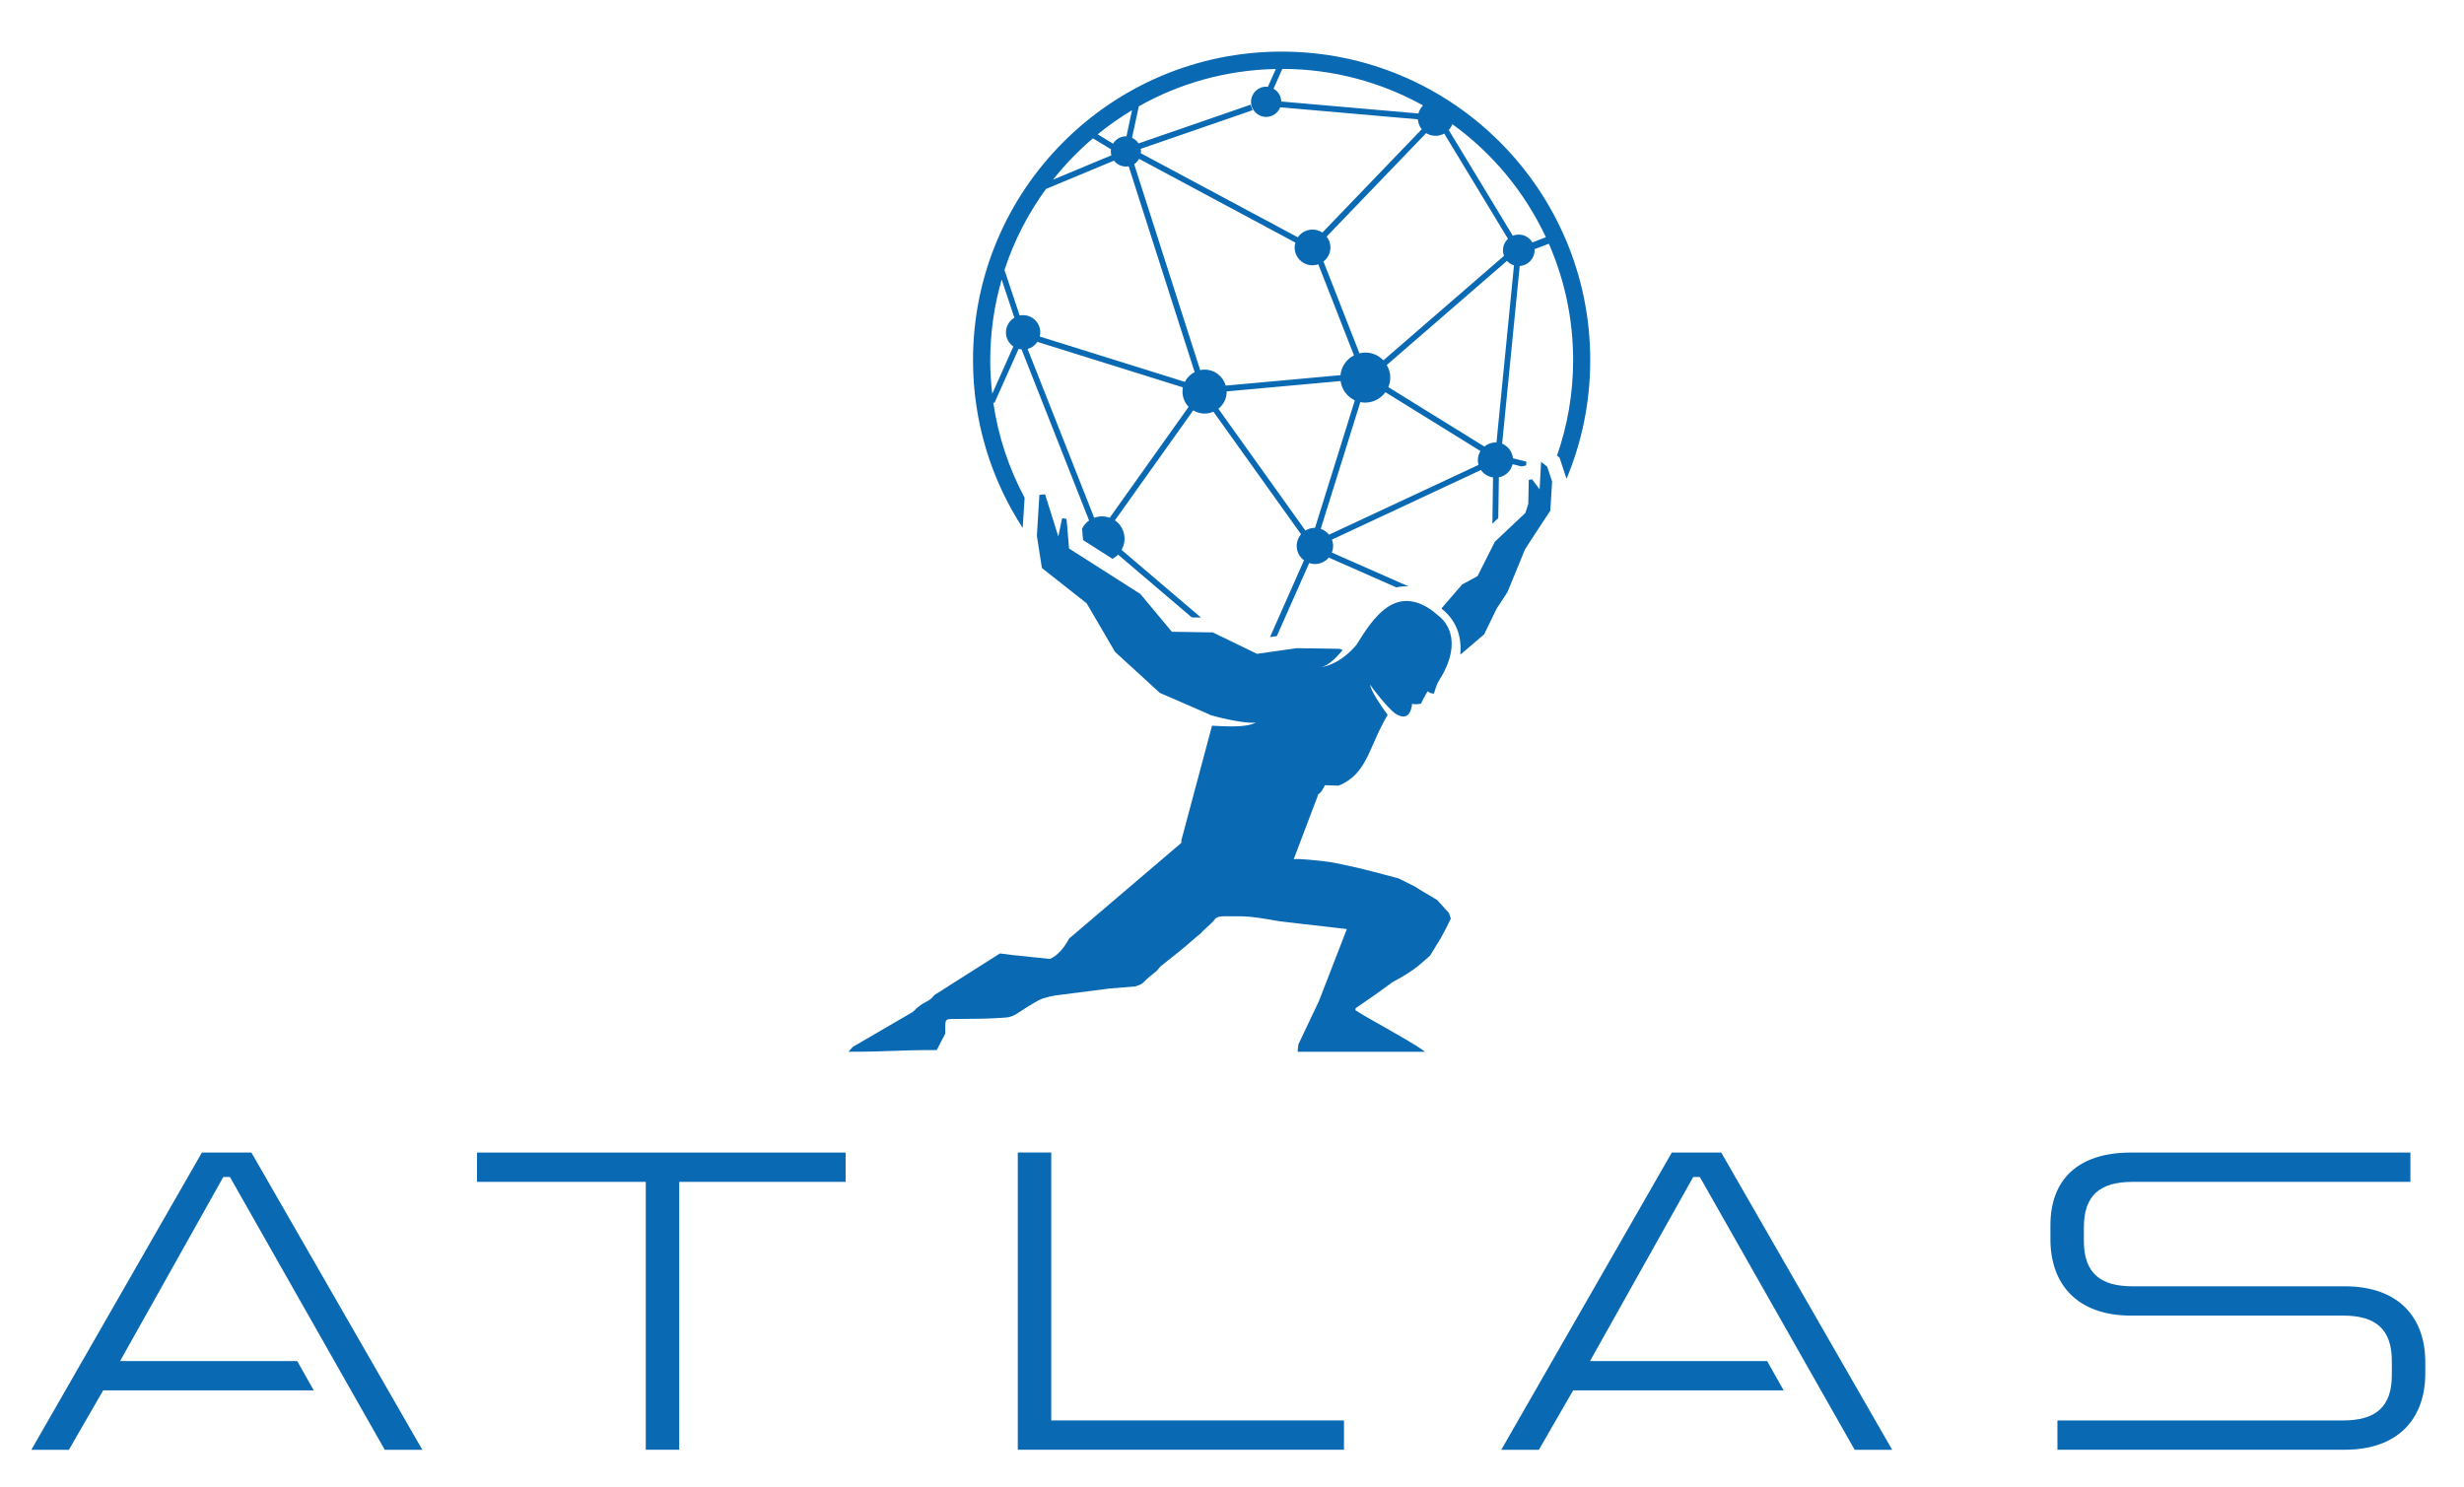
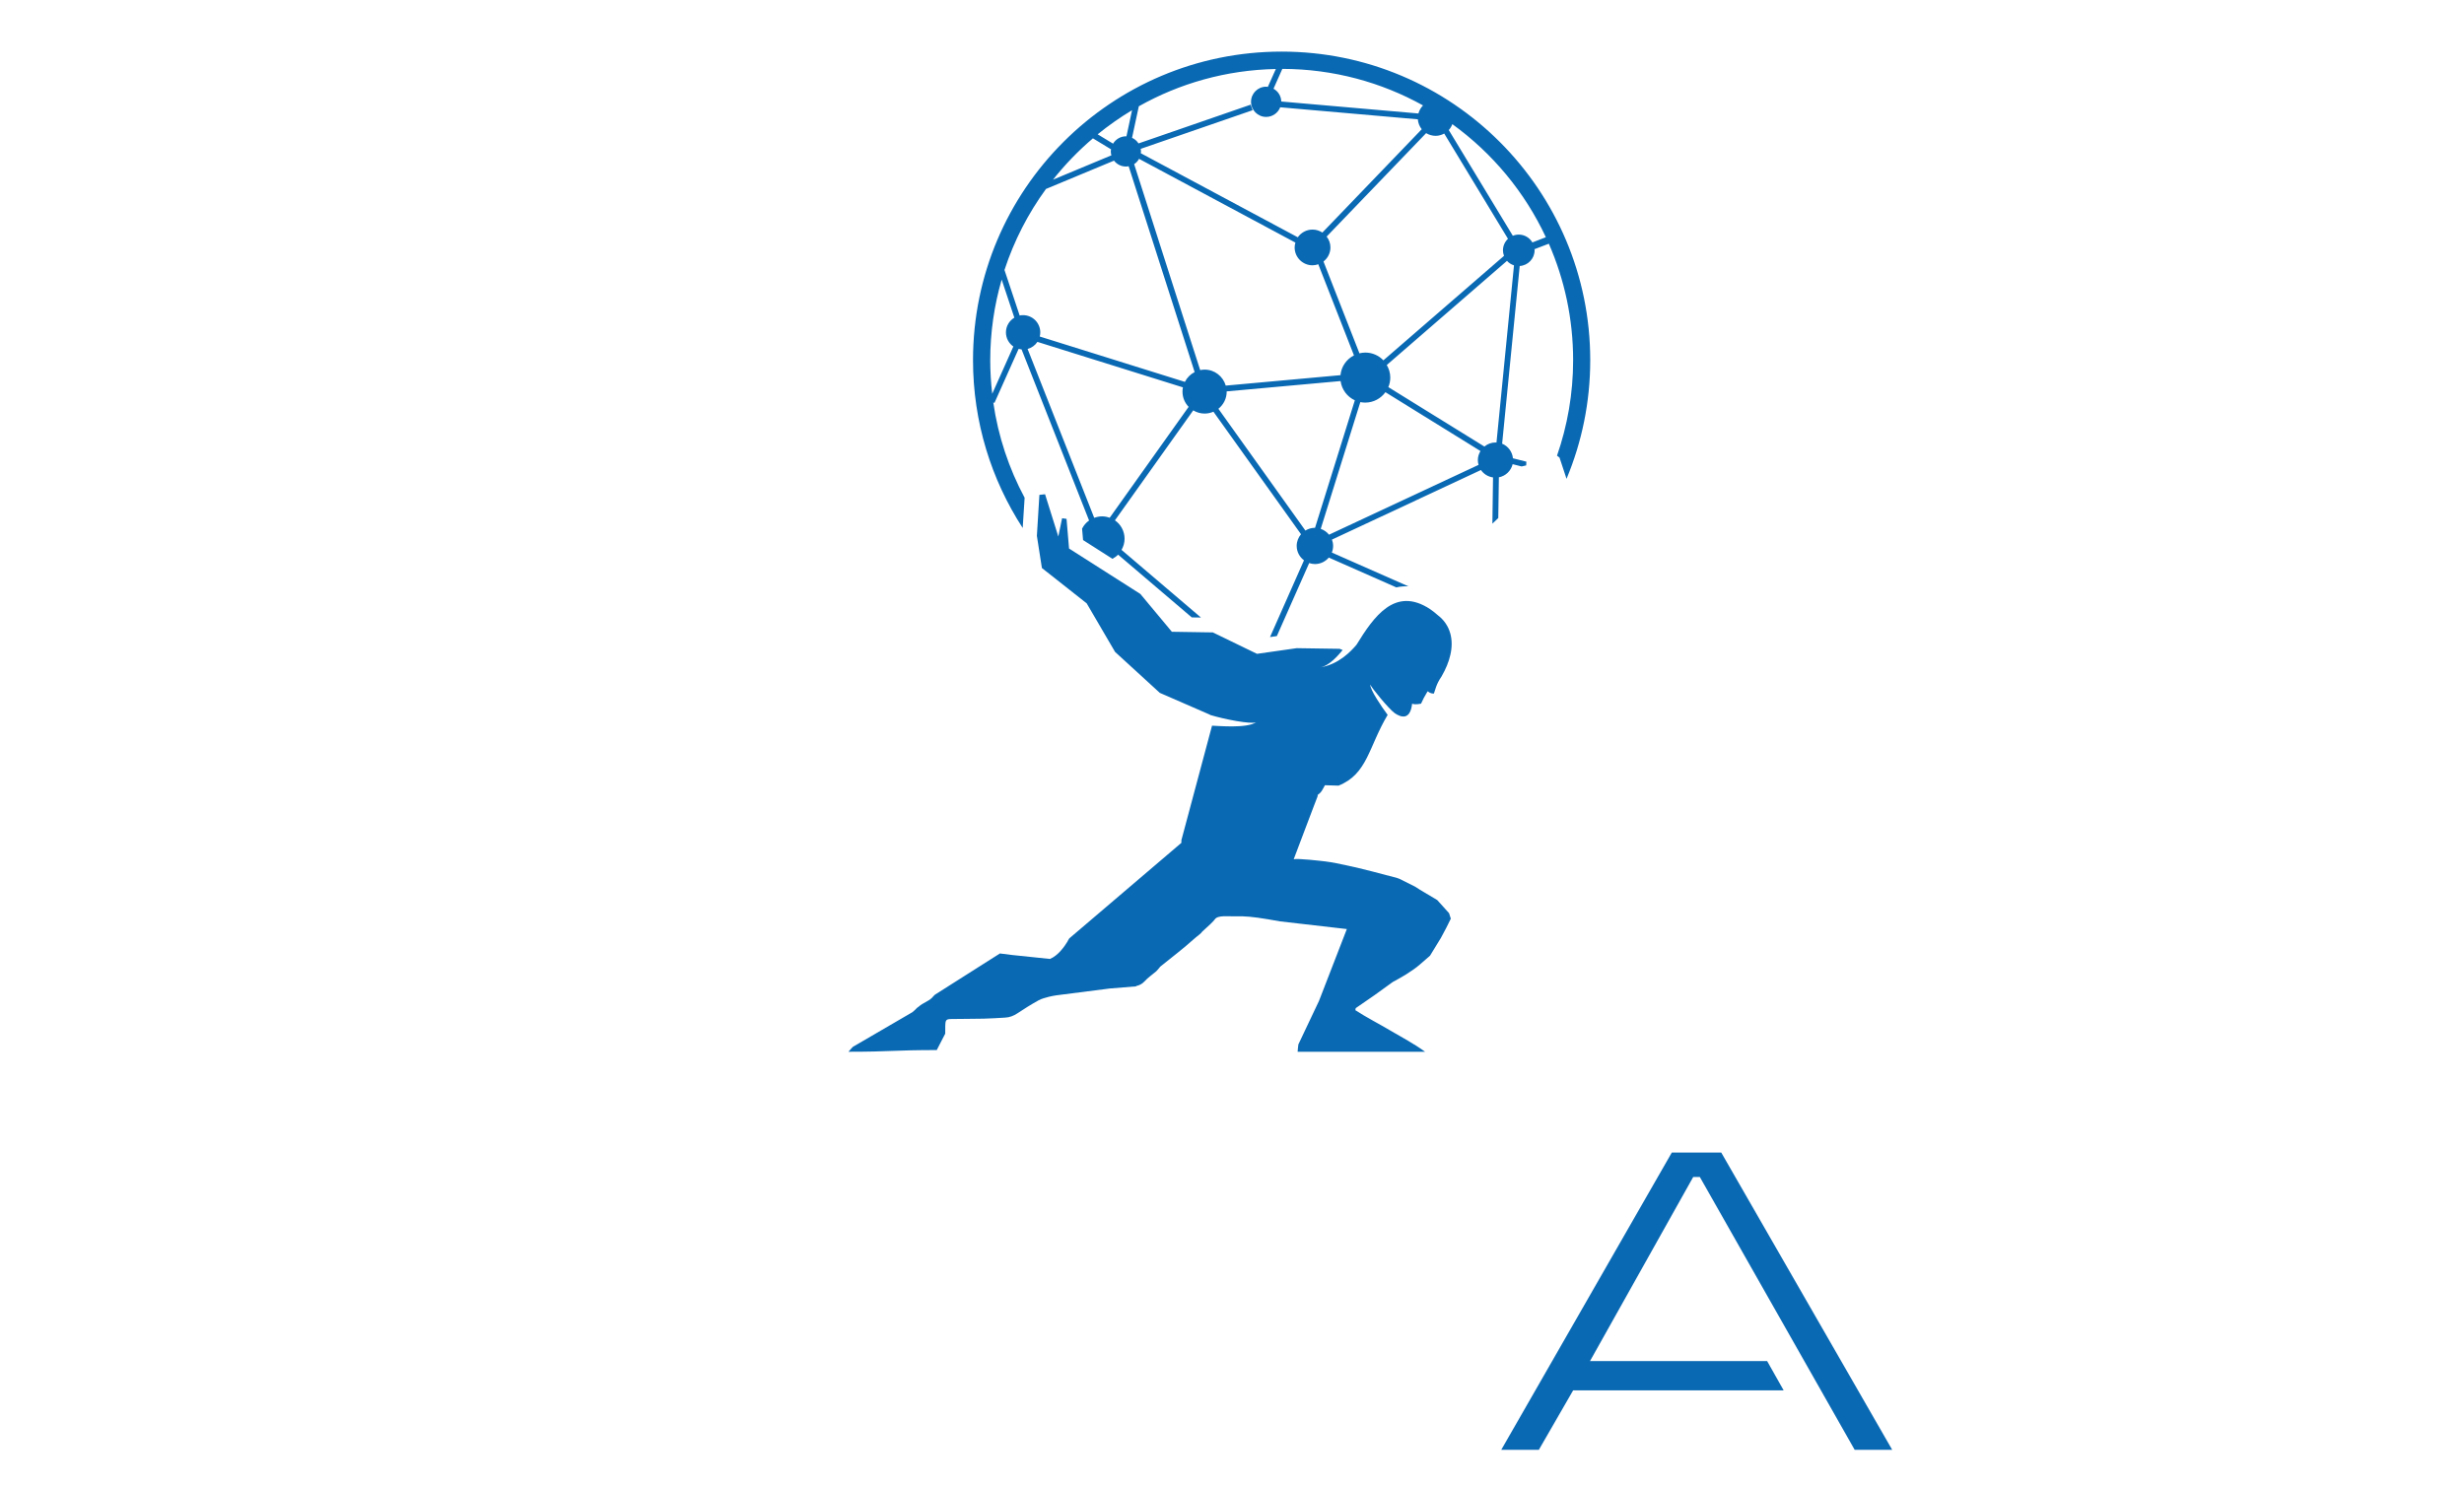
<svg xmlns="http://www.w3.org/2000/svg" viewBox="0 0 422.04 254.67" id="vector_art" overflow="hidden">
-   <path d="M43.06 197.45 72.34 248.37 65.9 248.37 39.38 201.63 38.25 201.63 20.57 233.17 50.91 233.17 53.74 238.19 17.67 238.19 11.8 248.37 5.37 248.37 34.58 197.45 43.06 197.45Z" fill="#0A69B3" />
-   <path d="M144.84 197.45 144.84 202.47 116.34 202.47 116.34 248.36 110.61 248.36 110.61 202.47 81.7 202.47 81.7 197.45 144.84 197.45Z" fill="#0A69B3" />
-   <path d="M180.06 197.45 180.06 243.34 230.2 243.34 230.2 248.36 174.33 248.36 174.33 197.44 180.06 197.44Z" fill="#0A69B3" />
  <path d="M294.82 197.45 324.1 248.37 317.67 248.37 291.15 201.63 290.02 201.63 272.34 233.17 302.68 233.17 305.51 238.19 269.45 238.19 263.58 248.37 257.14 248.37 286.35 197.45 294.82 197.45Z" fill="#0A69B3" />
-   <path d="M401.62 220.36C410.81 220.36 415.41 225.66 415.41 233.37L415.41 235.28C415.41 242.99 410.81 248.36 401.62 248.36L352.4 248.36 352.4 243.34 401.34 243.34C406.86 243.34 409.68 241.08 409.68 235.56L409.68 233.16C409.68 227.64 406.85 225.38 401.34 225.38L364.99 225.38C355.8 225.38 351.2 220.01 351.2 212.3L351.2 209.9C351.2 202.19 355.8 197.45 364.99 197.45L412.86 197.45 412.86 202.47 365.27 202.47C359.75 202.47 356.93 204.73 356.93 210.25L356.93 212.58C356.93 218.1 359.76 220.36 365.27 220.36L401.62 220.36Z" fill="#0A69B3" />
  <path d="M175.5 85.27C172.82 80.27 170.97 74.77 170.13 68.94L170.33 69.03 174.47 59.77C174.63 59.81 174.8 59.84 174.98 59.86L186.54 89.17C186.03 89.53 185.62 90.01 185.34 90.57L185.51 92.52 190.54 95.73C190.9 95.54 191.23 95.31 191.51 95.02L204.13 105.77 205.7 105.79 192.1 94.2C192.42 93.64 192.62 92.99 192.62 92.3 192.62 90.99 191.97 89.84 190.97 89.14L204.38 70.3C204.95 70.64 205.61 70.85 206.33 70.85 206.87 70.85 207.38 70.73 207.84 70.53L222.84 91.52C222.39 92.06 222.1 92.75 222.1 93.51 222.1 94.53 222.59 95.42 223.35 95.99L217.53 109.14 218.7 108.97 224.24 96.46C224.55 96.56 224.88 96.63 225.23 96.63 226.18 96.63 227.03 96.19 227.6 95.52L239.17 100.63C239.18 100.63 239.2 100.62 239.21 100.62 239.88 100.47 240.56 100.42 241.24 100.45L228.12 94.66C228.26 94.3 228.34 93.92 228.34 93.51 228.34 93.13 228.26 92.78 228.14 92.44L253.66 80.52C254.13 81.2 254.87 81.67 255.73 81.79L255.62 89.71 256.63 88.75 256.73 81.77C257.89 81.55 258.81 80.66 259.09 79.52L260.62 79.91 261.41 79.73 261.44 79.09 259.14 78.51C259.03 77.38 258.3 76.43 257.29 76.01L260.3 45.57C261.72 45.48 262.85 44.31 262.85 42.87 262.85 42.81 262.84 42.75 262.83 42.69L265.29 41.75C267.96 47.86 269.45 54.61 269.45 61.7 269.45 67.43 268.47 72.93 266.69 78.06L267.12 78.39 268.32 82.03C270.93 75.77 272.38 68.91 272.38 61.7 272.38 32.51 248.71 8.84 219.52 8.84 190.33 8.84 166.66 32.51 166.66 61.7 166.66 72.31 169.8 82.18 175.17 90.45L175.5 85.27ZM190.07 88.7C189.66 88.55 189.22 88.46 188.76 88.46 188.29 88.46 187.84 88.56 187.42 88.71L176.01 59.78C176.71 59.59 177.3 59.16 177.69 58.57L202.61 66.36C202.56 66.6 202.54 66.84 202.54 67.1 202.54 68.11 202.94 69.02 203.59 69.7L190.07 88.7ZM206.33 63.32C206.07 63.32 205.81 63.35 205.57 63.4L194.26 28.12C194.61 27.89 194.9 27.58 195.1 27.21L221.88 41.56C221.8 41.83 221.75 42.1 221.75 42.39 221.75 44.08 223.12 45.45 224.81 45.45 225.16 45.45 225.49 45.38 225.8 45.27L231.91 60.88C230.64 61.53 229.74 62.78 229.6 64.27L209.95 66.06C209.49 64.48 208.05 63.32 206.33 63.32ZM225.22 90.42C224.62 90.42 224.07 90.6 223.59 90.89L208.69 70.03C209.55 69.34 210.11 68.29 210.11 67.1 210.11 67.08 210.11 67.07 210.11 67.05L229.62 65.28C229.82 66.75 230.76 67.98 232.06 68.58L225.24 90.43C225.23 90.42 225.22 90.42 225.22 90.42ZM253.25 79.64 227.64 91.6C227.27 91.14 226.79 90.8 226.22 90.6L233 68.89C233.27 68.94 233.55 68.97 233.84 68.97 235.27 68.97 236.52 68.26 237.3 67.19L253.58 77.27C253.3 77.73 253.13 78.26 253.13 78.83 253.13 79.11 253.18 79.38 253.25 79.64ZM256.32 75.82C256.26 75.82 256.21 75.8 256.16 75.8 255.43 75.8 254.77 76.07 254.25 76.5L237.8 66.32C238.01 65.81 238.13 65.26 238.13 64.68 238.13 63.89 237.9 63.17 237.53 62.53L258.12 44.69C258.44 45.05 258.85 45.31 259.32 45.46L256.32 75.82ZM248.76 21.27C255.62 26.23 261.16 32.89 264.78 40.64L262.47 41.53C262 40.73 261.13 40.19 260.14 40.19 259.78 40.19 259.44 40.26 259.12 40.39L248.15 22.28C248.42 21.98 248.62 21.64 248.76 21.27ZM245.9 23.27C246.43 23.27 246.93 23.12 247.37 22.88L258.29 40.91C257.76 41.41 257.43 42.11 257.43 42.89 257.43 43.22 257.5 43.54 257.61 43.83L236.95 61.73C236.17 60.91 235.07 60.4 233.85 60.4 233.51 60.4 233.18 60.45 232.85 60.53L226.69 44.8C227.41 44.24 227.88 43.37 227.88 42.39 227.88 41.68 227.63 41.04 227.23 40.53L244.27 22.81C244.74 23.09 245.3 23.27 245.9 23.27ZM219.64 11.8C228.38 11.82 236.59 14.09 243.74 18.06 243.37 18.44 243.09 18.91 242.95 19.44L219.46 17.39C219.44 16.44 218.91 15.63 218.13 15.2L219.64 11.8ZM195.06 18.21C202.02 14.29 210.01 11.99 218.53 11.82L217.16 14.88C217.06 14.87 216.97 14.85 216.87 14.85 215.44 14.85 214.28 16.01 214.28 17.44 214.28 18.87 215.44 20.03 216.87 20.03 217.97 20.03 218.9 19.34 219.28 18.38L242.85 20.44C242.9 21.08 243.14 21.67 243.52 22.14L226.5 39.84C226.01 39.52 225.43 39.33 224.81 39.33 223.77 39.33 222.85 39.85 222.29 40.65L195.4 26.25C195.41 26.15 195.43 26.06 195.43 25.96 195.43 25.8 195.41 25.65 195.38 25.5L214.55 18.88 214.22 17.93 195.01 24.57C194.74 24.15 194.35 23.81 193.9 23.61L195.06 18.21ZM193.9 18.88 192.94 23.36C192.91 23.36 192.88 23.35 192.86 23.35 191.92 23.35 191.1 23.86 190.65 24.61L188.01 23.01C189.86 21.51 191.83 20.12 193.9 18.88ZM187.2 23.7 190.3 25.58C190.28 25.7 190.26 25.82 190.26 25.94 190.26 26.17 190.3 26.4 190.36 26.61L180.36 30.78C182.41 28.2 184.69 25.83 187.2 23.7ZM179.16 32.37 190.81 27.52C191.28 28.13 192.02 28.53 192.85 28.53 193.01 28.53 193.17 28.51 193.32 28.48L204.62 63.74C203.9 64.11 203.32 64.69 202.95 65.42L178.09 57.65C178.15 57.42 178.18 57.19 178.18 56.94 178.18 55.31 176.86 53.99 175.23 53.99 175.03 53.99 174.84 54.01 174.65 54.05L172.05 46.25C173.7 41.22 176.11 36.55 179.16 32.37ZM169.61 61.73C169.61 56.93 170.3 52.29 171.57 47.9L173.74 54.42C172.88 54.94 172.3 55.87 172.3 56.94 172.3 57.94 172.8 58.83 173.57 59.36L169.95 67.46C169.73 65.57 169.61 63.66 169.61 61.73Z" fill="#0A69B3" />
  <g>
    <path d="M202.34 143.98 207.6 124.32C208.71 124.35 213.49 124.81 215.15 123.74 214.2 124.09 209.81 123.24 207.34 122.5L207.09 122.37 198.66 118.7 190.99 111.68 186.13 103.36 178.46 97.31 177.6 91.8 178.03 84.78 179 84.67 181.27 91.91 181.92 88.78 182.68 88.89 183.11 93.97 195.32 101.75 200.72 108.23 207.74 108.34 215.3 112.01 222.11 111.04 229.46 111.15 229.97 111.36C229.28 112.19 227.7 114.09 226.09 114.34 229.3 113.84 231.44 111.53 232.35 110.45 235.32 105.62 238.95 100.4 244.95 104.35 245.42 104.67 245.84 105.01 246.22 105.35L246.22 105.35C248.49 107.06 249.02 109.66 248.41 112.23 248.15 113.37 247.66 114.59 246.92 115.87 245.95 117.28 245.84 118.22 245.6 118.82 245.14 118.85 244.67 118.59 244.59 118.42 244.55 118.45 244.51 118.49 244.47 118.52 243.98 119.31 243.73 119.83 243.4 120.55 243.18 120.57 242.53 120.76 241.87 120.56 241.55 123.41 239.98 122.92 238.9 122.18 237.79 121.37 234.87 117.75 234.7 117.28 234.7 118.21 236.56 120.96 237.68 122.47 234.41 127.94 234.25 132.59 229.27 134.59L226.94 134.52C226.5 135.27 226.42 135.68 225.69 136.18L225.69 136.4C225.69 136.35 221.59 147.2 221.59 147.2 222.31 147.02 226.28 147.49 226.98 147.57 228.25 147.72 229.54 148.02 230.8 148.28 233.14 148.77 236.83 149.75 239.3 150.41L239.71 150.56 242.41 151.91C242.77 152.13 243.01 152.3 243.22 152.43 244.2 153.02 245.18 153.61 246.17 154.19L246.18 154.2C246.18 154.2 247.28 155.41 248.2 156.44L248.5 157.38C248.13 158.2 247.32 159.73 246.8 160.68L244.94 163.72C244.34 164.24 243.74 164.77 243.22 165.22 242.53 165.82 241.65 166.42 240.85 166.92 240.73 167 240.62 167.07 240.52 167.12 239.45 167.77 238.57 168.22 238.57 168.22 237.44 169.04 236.43 169.78 235.41 170.5 234.35 171.25 233.28 171.97 232.21 172.71 232.19 172.83 232.17 172.94 232.15 173.06 234.09 174.32 236.16 175.37 238.15 176.55 240.14 177.73 242.2 178.79 244.09 180.18 236.84 180.18 229.58 180.18 222.26 180.18 222.31 179.72 222.32 179.31 222.39 178.92L225.92 171.47 230.69 159.16 219.22 157.84C216.13 157.28 214.34 157.02 212.85 156.98 212.58 156.99 212.31 156.99 212.04 156.98 210.37 157.03 208.58 156.71 208.06 157.52 207.87 157.82 206.97 158.66 205.91 159.61 205.8 159.77 205.66 159.92 205.48 160.06 204.68 160.68 203.94 161.37 203.16 162.03 202.7 162.42 202.23 162.8 201.76 163.18L198.73 165.6C198.39 166 198.23 166.24 198.03 166.41 197.37 166.98 196.63 167.46 196.05 168.11 195.65 168.55 195.16 168.8 194.64 168.91L194.55 168.98 190.11 169.34 180.95 170.51C180.56 170.58 180.1 170.64 179.66 170.76 179.05 170.93 178.41 171.08 177.85 171.39 176.62 172.07 175.43 172.82 174.26 173.6 173.6 174.04 172.92 174.29 172.16 174.33 170.95 174.4 169.73 174.48 168.51 174.51 166.68 174.55 164.86 174.54 163.03 174.57 162.05 174.58 161.94 174.7 161.91 175.74 161.9 176.19 161.9 176.63 161.9 177.08L160.45 179.89C153.02 179.89 152.66 180.18 145.33 180.18 145.65 179.82 145.86 179.56 146.08 179.34L156.28 173.4C156.43 173.24 156.63 173.13 156.77 172.97 156.96 172.74 157.16 172.57 157.36 172.45 158.12 171.77 158.95 171.59 159.62 170.95 159.79 170.76 159.95 170.57 160.13 170.41L171.27 163.34C171.97 163.42 172.67 163.51 173.41 163.61L173.42 163.61 179.84 164.28C181.23 163.71 182.32 162.16 182.83 161.32 182.92 161.13 183.02 160.95 183.15 160.76L202.35 144.39 202.35 143.98Z" fill="#0A69B3" fill-rule="evenodd" clip-rule="evenodd" />
-     <path d="M250.32 111.99 254.2 108.68 256.36 104.25 258.2 101.44 261.22 94.09 263.6 90.42 265.54 87.5 265.85 82.49 265 79.93 263.96 79.12 263.71 83.83 262.41 82.1 261.85 82.23 261.77 86.32 261.27 87.87 256.05 92.8 253.07 98.7 250.44 100.13 246.98 104.13 246.93 104.29C249.4 106.21 250.43 109.06 250.12 112.09L250.12 112.09 250.32 111.99Z" fill="#0A69B3" fill-rule="evenodd" clip-rule="evenodd" />
  </g>
  <rect x="0.9" y="0.7" width="420.51" height="253.53" fill="none" fill-rule="evenodd" clip-rule="evenodd" display="none" />
</svg>